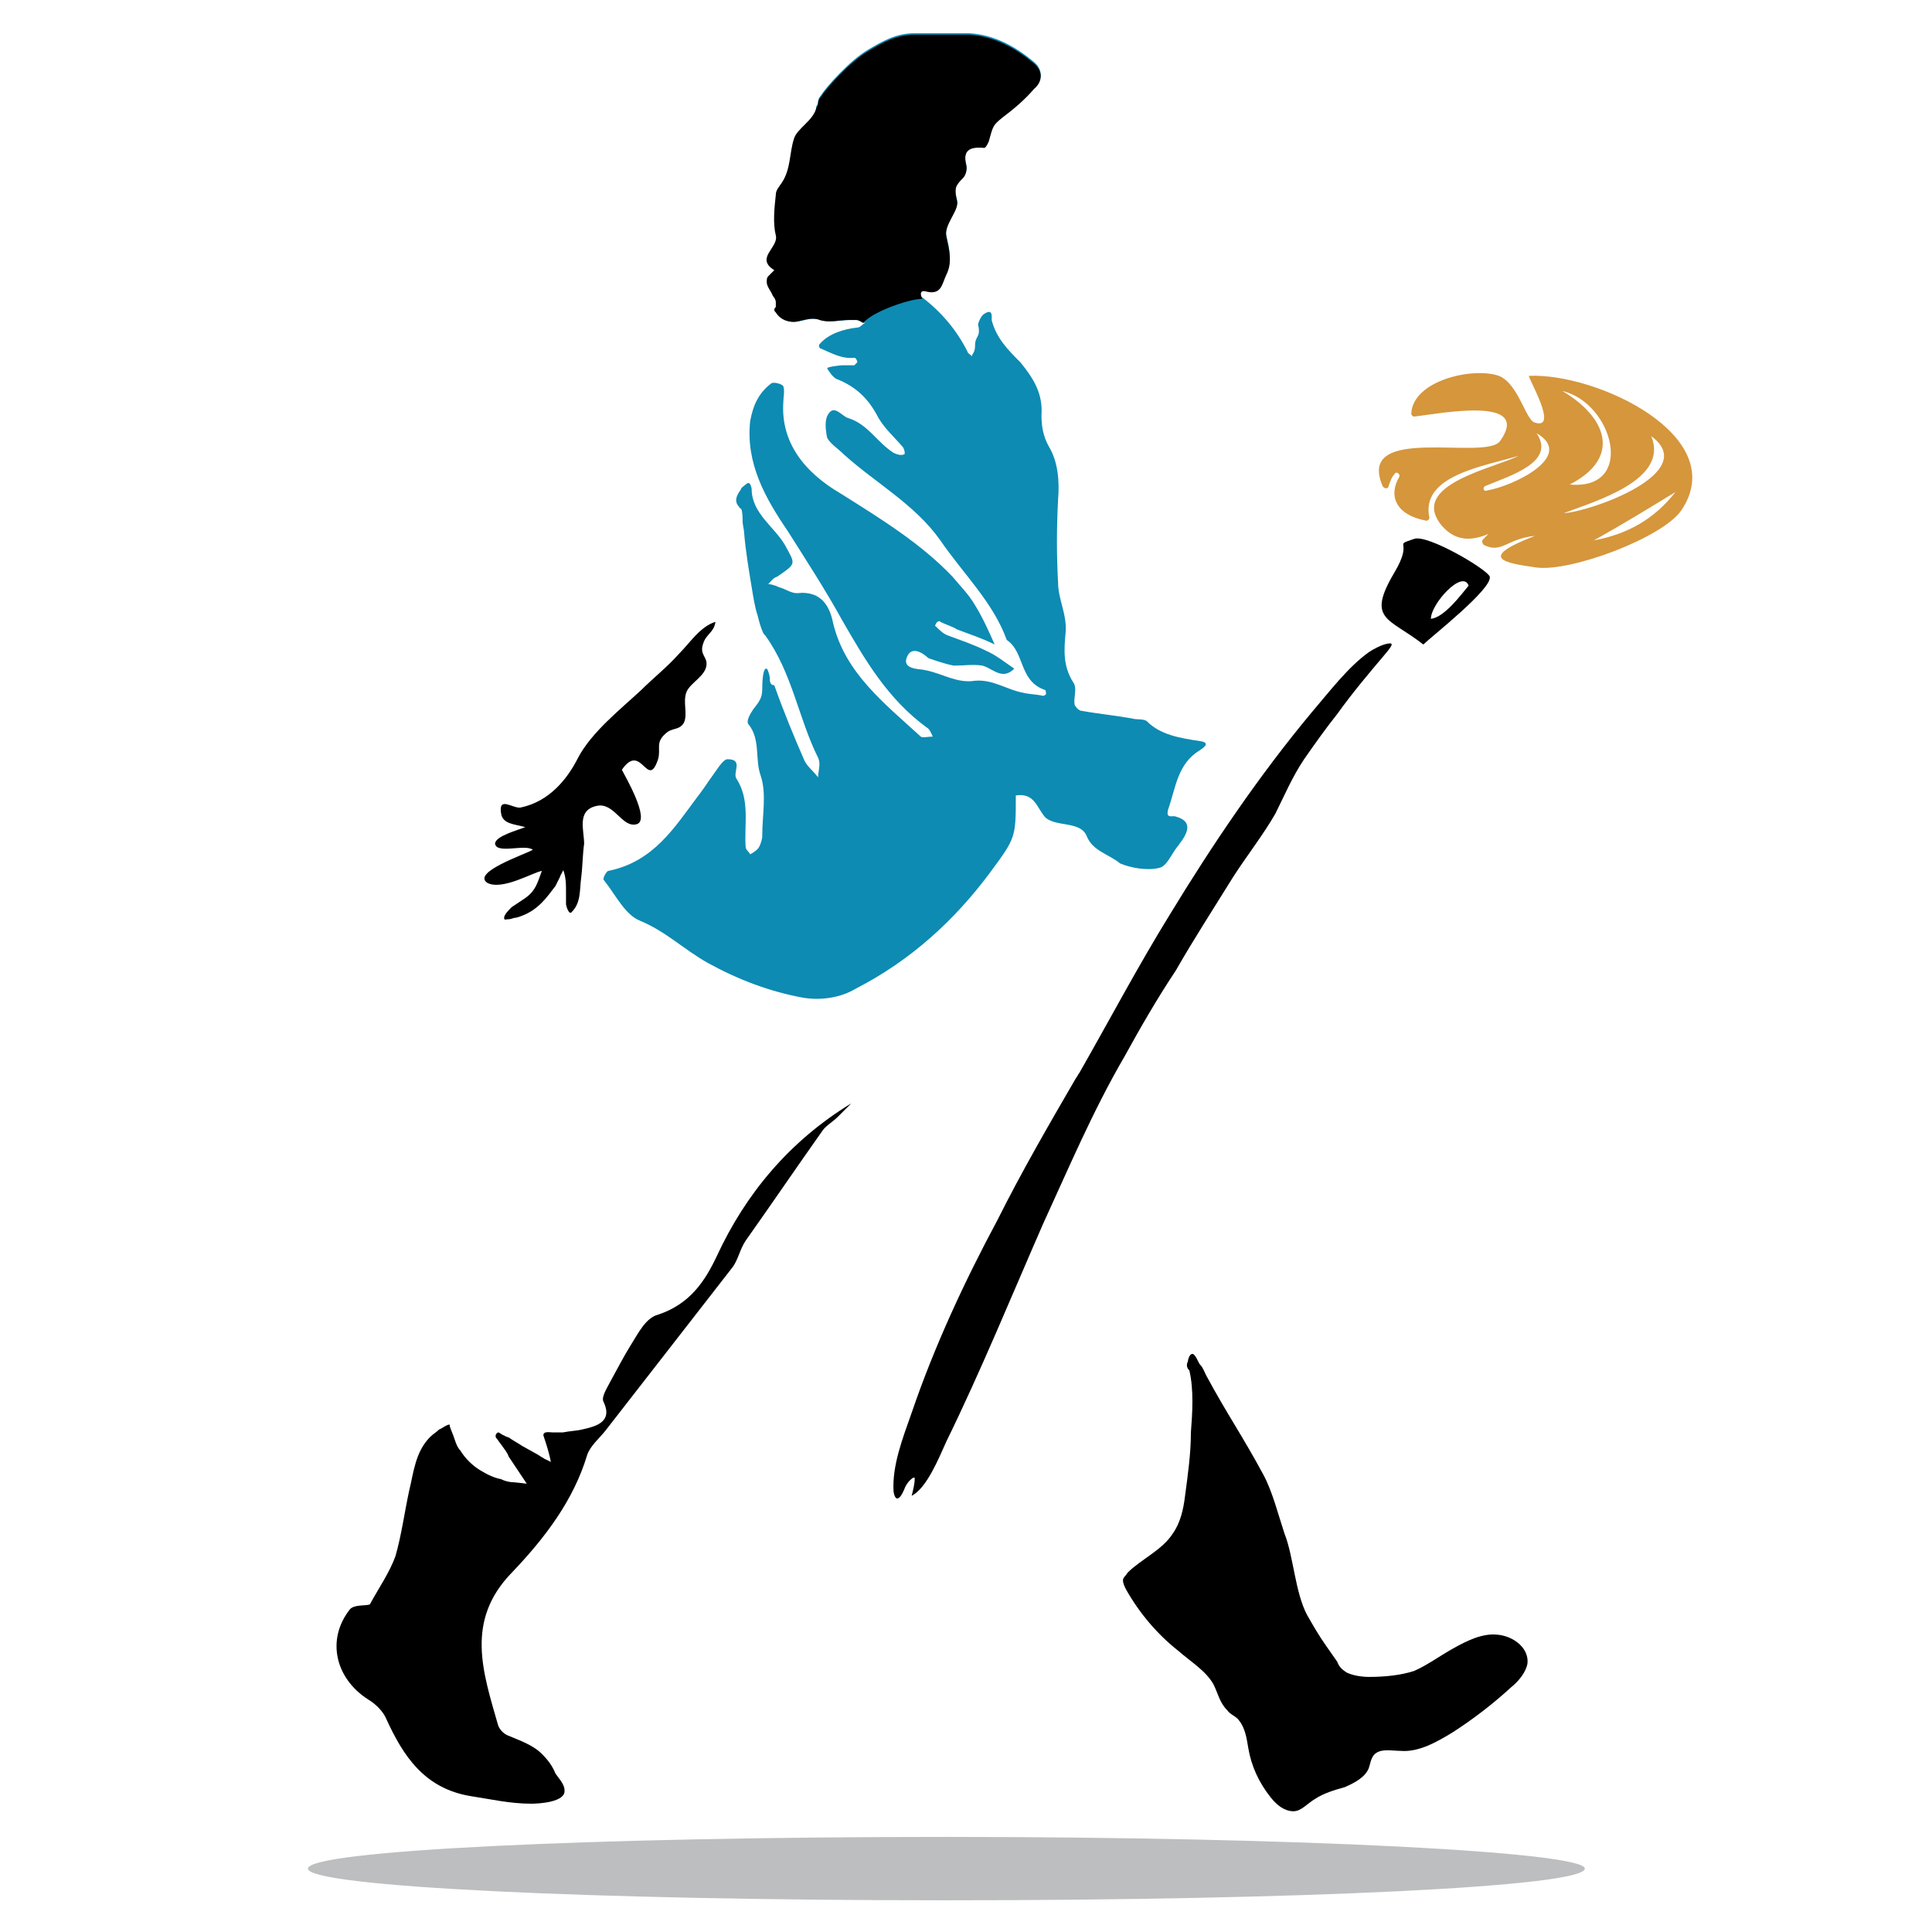
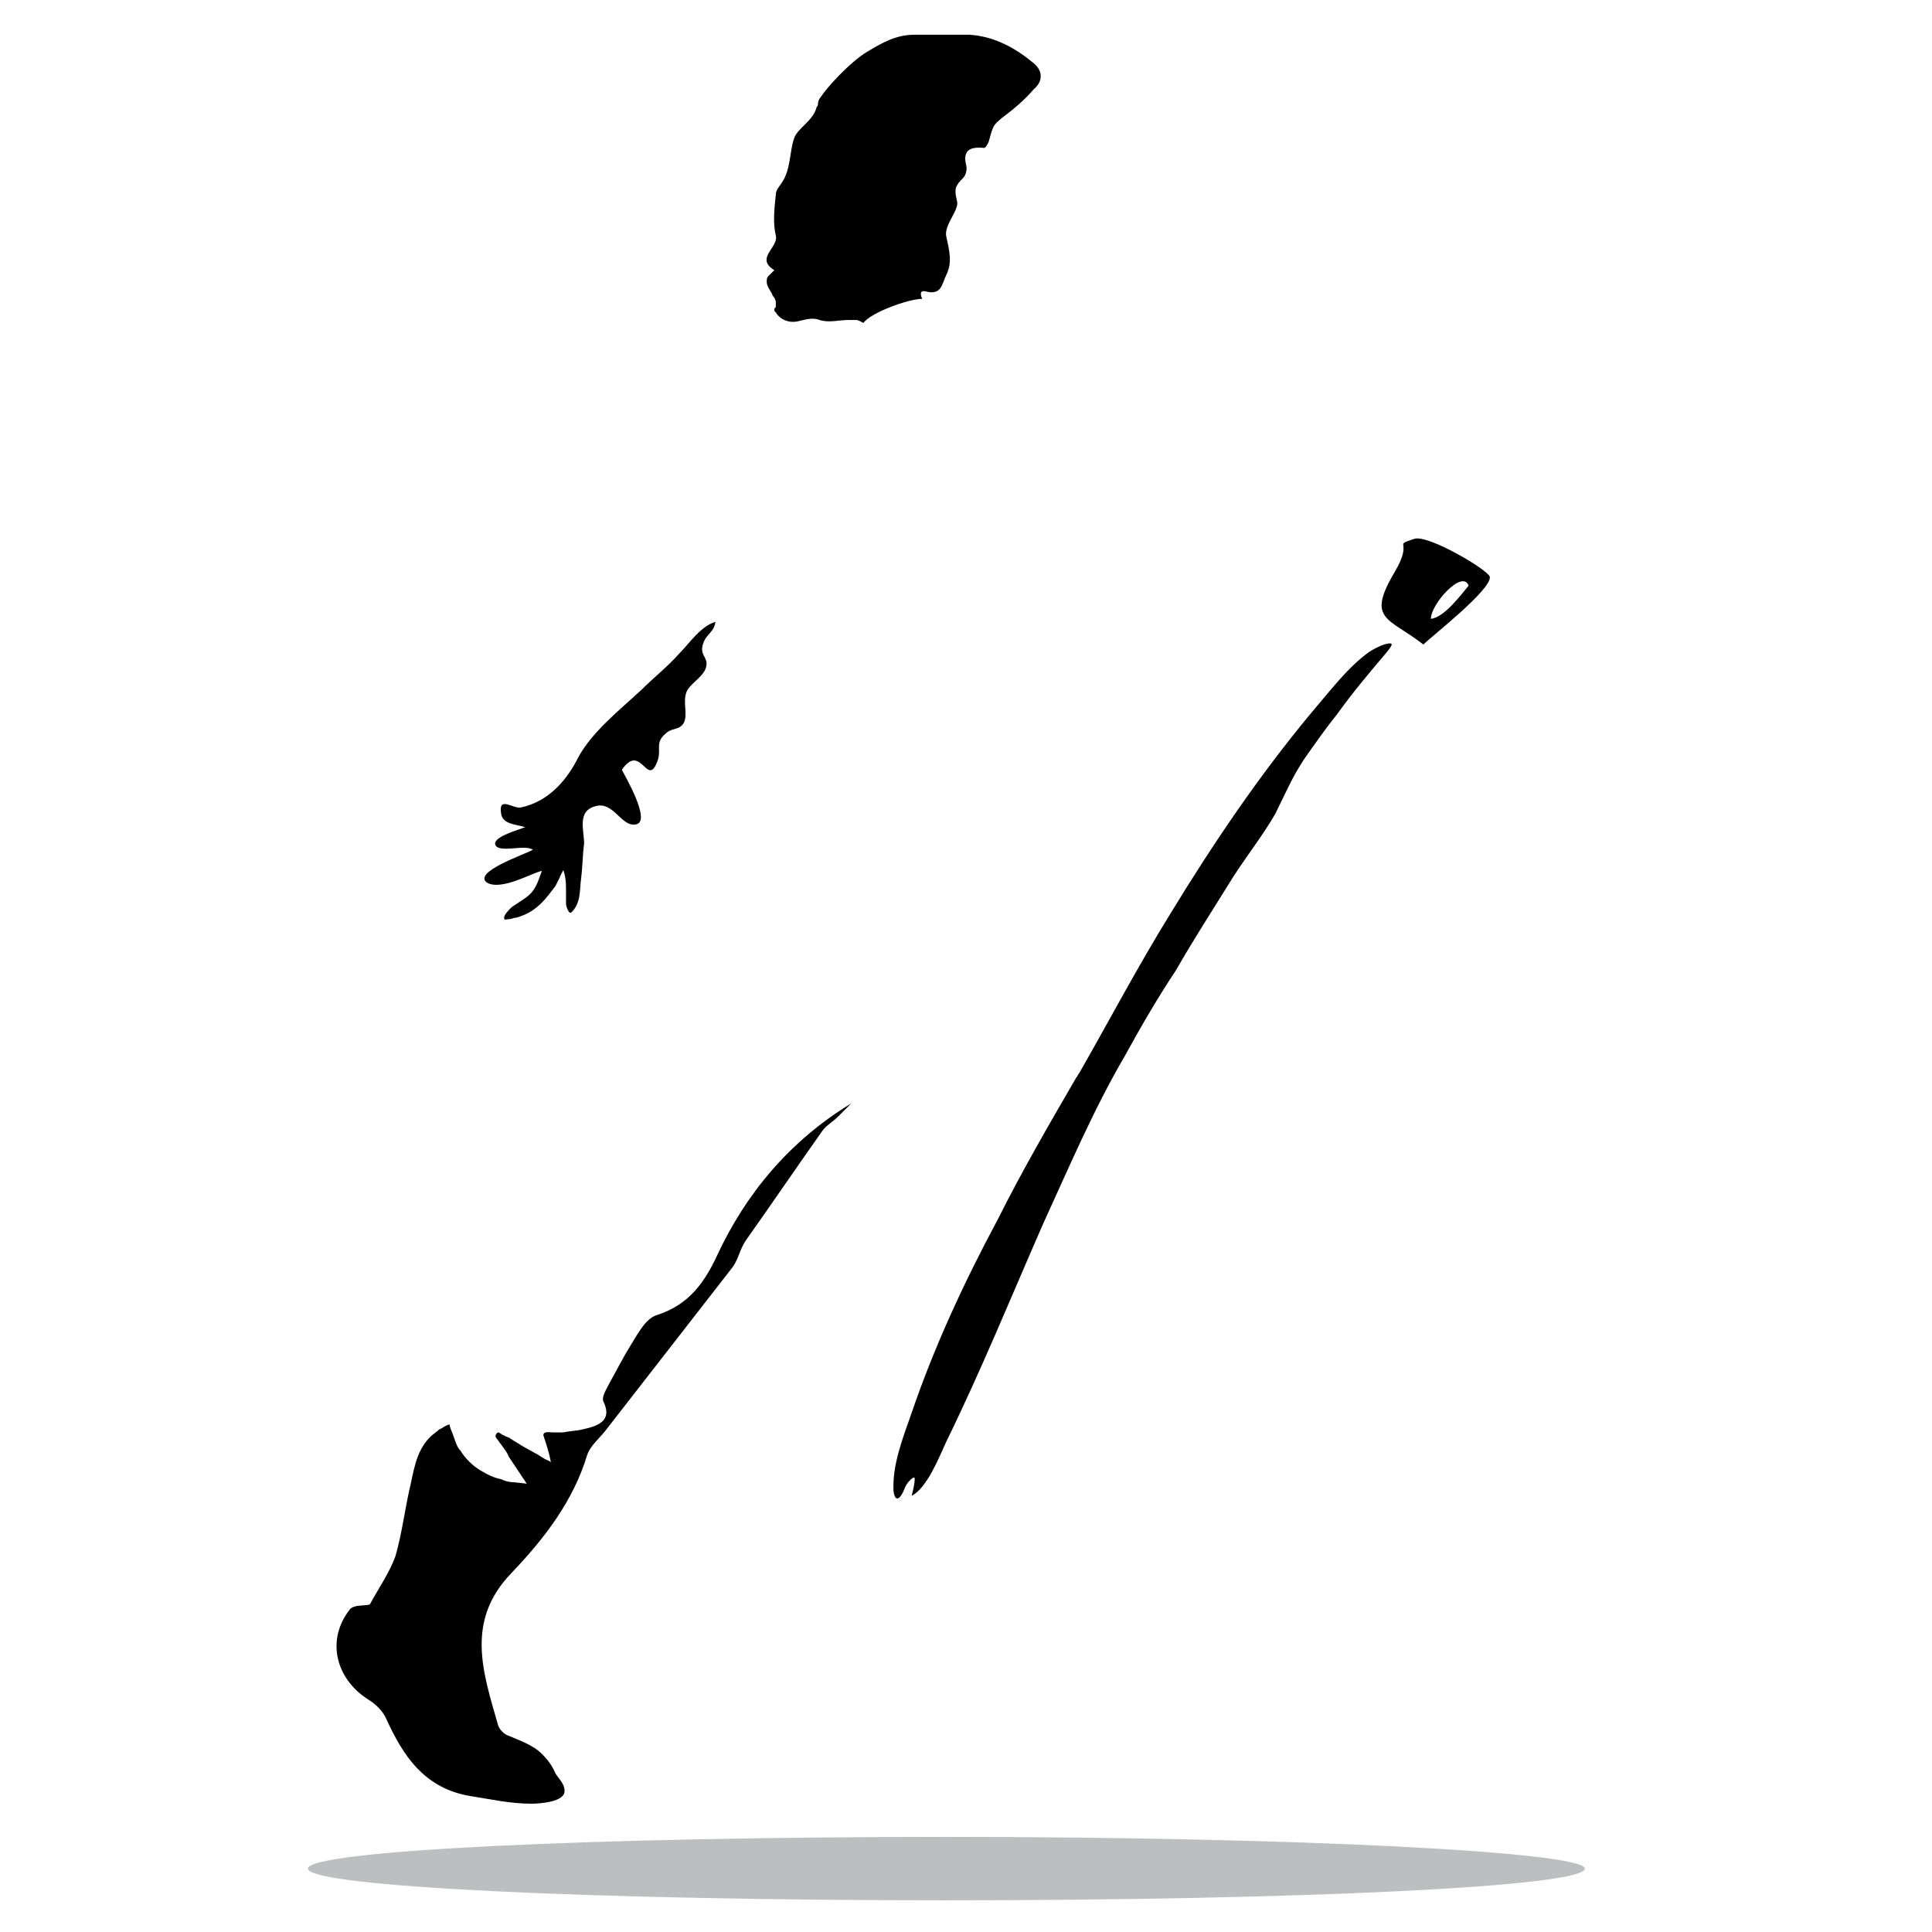
<svg xmlns="http://www.w3.org/2000/svg" version="1.1" id="Layer_1" x="0px" y="0px" viewBox="0 0 128 128" style="enable-background:new 0 0 128 128;" xml:space="preserve">
  <style type="text/css">
	.st0{fill:#0D8BB3;}
	.st1{fill:#D5963C;}
	.st2{fill:#BCBEC0;}
</style>
-   <path id="XMLID_93_" class="st0" d="M76.8,57.5c0.5-0.1,0.8-0.9,1.2-1.4c0.1-0.1,0.2-0.3,0.3-0.4c0.4-0.6,0.7-1.3-0.4-1.6  c-0.2-0.1-0.7,0.2-0.5-0.5c0.5-1.4,0.6-3,2.1-3.9c0.3-0.2,0.7-0.5,0-0.6c-1.3-0.2-2.6-0.4-3.5-1.3c-0.2-0.2-0.7-0.1-1-0.2  c-1.1-0.2-2.2-0.3-3.3-0.5c-0.2,0-0.4-0.2-0.5-0.4c-0.1-0.5,0.2-1.1-0.1-1.5c-0.7-1.1-0.6-2.2-0.5-3.3c0.1-1.2-0.5-2.2-0.5-3.3  c-0.1-1.8-0.1-3.6,0-5.5c0.1-1.2,0-2.5-0.6-3.5c-0.4-0.7-0.5-1.4-0.5-2.1c0.1-1.4-0.5-2.4-1.4-3.5c-0.8-0.8-1.6-1.6-1.9-2.8  c0-0.2,0.1-0.8-0.5-0.4c-0.2,0.1-0.4,0.6-0.4,0.7c0.2,0.9-0.2,0.7-0.2,1.4c0,0.5-0.2,0.5-0.2,0.7c-0.1-0.1-0.3-0.2-0.3-0.3  c-0.7-1.4-1.7-2.6-3-3.6c-0.4-0.3-0.3-0.6,0.2-0.5c1.1,0.3,1.1-0.5,1.4-1.1c0.4-0.8,0.2-1.6,0-2.5c-0.2-0.8,0.9-1.8,0.7-2.4  c-0.2-0.8-0.1-1,0.4-1.5c0.2-0.2,0.3-0.6,0.2-0.9c-0.2-0.9,0.2-1.2,1.2-1.1c0.1,0,0.2-0.2,0.3-0.4c0.3-1.1,0.3-1.1,0.9-1.6  c0.8-0.6,1.5-1.2,2.1-1.9c0.6-0.5,0.6-1.2,0-1.7c-1.2-1-2.6-1.8-4.3-1.9c-1.2,0-2.4,0-3.6,0c-1.2,0-2.1,0.5-3.1,1.1  c-1.2,0.7-2.8,2.5-3.1,3c-0.1,0.1-0.2,0.3-0.2,0.4c0,0.1,0,0.2-0.1,0.3C54,8.1,53,8.6,52.7,9.2c-0.3,0.9-0.2,2-0.8,2.9  c-0.2,0.3-0.4,0.5-0.4,0.8c-0.1,0.9-0.2,1.9,0,2.7c0.2,0.8-1.4,1.5-0.1,2.3c0,0-0.2,0.2-0.2,0.2c-0.1,0.1-0.1,0.1-0.2,0.2  c-0.1,0.1-0.1,0.2-0.1,0.4c0,0.3,0.3,0.6,0.4,0.9c0.1,0.1,0.2,0.3,0.2,0.4c0,0.1,0,0.2,0,0.3c0,0.1-0.1,0.1-0.1,0.2  c0,0.1,0,0.1,0.1,0.2c0.3,0.5,0.9,0.7,1.4,0.6c0.5-0.1,1-0.3,1.5-0.1c0.6,0.2,1.3,0,1.9,0c0.2,0,0.4,0,0.5,0c0.2,0,0.3,0.1,0.5,0.2  c-0.2,0.1-0.3,0.3-0.5,0.3c-0.9,0.1-1.9,0.4-2.5,1.1c-0.1,0.1,0,0.3,0.1,0.3c0.7,0.3,1.4,0.7,2.2,0.6c0.1,0,0.2,0.2,0.2,0.3  c0,0-0.1,0.1-0.2,0.2c-0.3,0-0.5,0-0.8,0c-0.1,0-1,0.1-1,0.2c0.1,0.2,0.4,0.6,0.6,0.7c1.3,0.5,2.1,1.3,2.7,2.4  c0.4,0.8,1.1,1.4,1.7,2.1c0.1,0.1,0.2,0.5,0.1,0.5c-0.2,0.1-0.5,0-0.7-0.1c-1.1-0.7-1.7-1.9-3-2.3c-0.4-0.1-0.9-0.9-1.3-0.3  c-0.3,0.4-0.2,1.1-0.1,1.6c0.2,0.4,0.7,0.7,1.1,1.1c2.1,1.9,4.7,3.3,6.4,5.7c1.5,2.2,3.5,4.1,4.4,6.6c1.2,0.8,0.8,2.7,2.5,3.3  c0.1,0,0.1,0.2,0.1,0.3c0,0-0.1,0.1-0.2,0.1c-0.4-0.1-0.9-0.1-1.3-0.2c-1.1-0.2-2-0.9-3.2-0.8c-1.2,0.2-2.2-0.5-3.3-0.7  c-0.3-0.1-1.6,0-1.2-0.9c0.4-0.9,1.4,0.1,1.4,0.1s1.1,0.4,1.7,0.5c0.6,0,1.3-0.1,1.9,0c0.7,0.2,1.3,1,2.1,0.2  c-0.6-0.4-1.2-0.9-1.9-1.2c-0.8-0.4-1.7-0.7-2.5-1c-0.3-0.1-0.6-0.4-0.8-0.6c-0.1,0,0-0.2,0.1-0.3c0,0,0.2-0.1,0.2,0  c0.4,0.2,0.8,0.3,1.1,0.5c0.8,0.3,1.7,0.6,2.5,1c-0.4-0.9-0.8-1.8-1.3-2.6c-0.4-0.7-1-1.3-1.5-1.9c-2.1-2.2-4.7-3.8-7.4-5.5  c-2.4-1.4-4-3.4-3.8-6.1c0-0.3,0.1-0.7,0-1c-0.1-0.2-0.7-0.3-0.8-0.2c-0.8,0.6-1.2,1.4-1.4,2.5c-0.3,2.8,1,5.1,2.5,7.3  c1.2,1.9,2.5,3.9,3.6,5.9c1.5,2.6,3,5.2,5.6,7.1c0.2,0.1,0.3,0.4,0.4,0.6c-0.3,0-0.7,0.1-0.8,0c-2.4-2.2-5-4.2-5.8-7.5  c-0.2-1-0.7-2.2-2.4-2c-0.4,0-0.8-0.3-1.2-0.4c-0.2-0.1-0.5-0.2-0.7-0.2c0.2-0.2,0.3-0.4,0.6-0.5c1.3-0.9,1.2-0.8,0.5-2.1  c-0.7-1.2-2.2-2.1-2.2-3.7c0-0.1-0.1-0.4-0.2-0.4c-0.1,0-0.2,0.1-0.2,0.1c-0.1,0.1-0.3,0.2-0.3,0.3c-0.2,0.3-0.5,0.7-0.2,1.1  c0.1,0.1,0.1,0.2,0.2,0.2c0.1,0.2,0.1,0.6,0.1,0.8c0,0.3,0.1,0.6,0.1,0.8c0.1,1.2,0.3,2.4,0.5,3.6c0.1,0.6,0.2,1.3,0.4,1.9  c0.1,0.4,0.2,0.8,0.4,1.2l0.1,0.1c1.8,2.5,2.2,5.5,3.5,8.1c0.2,0.4,0,0.9,0,1.3c-0.3-0.4-0.7-0.7-0.9-1.1c-0.7-1.6-1.4-3.3-2-5  C51,45.4,51,45.1,51,44.9c0-0.1-0.1-0.5-0.2-0.6c-0.3-0.1-0.3,1.2-0.3,1.4c0,0.6-0.3,0.9-0.6,1.3c-0.2,0.3-0.5,0.8-0.3,1  c0.8,1,0.4,2.3,0.8,3.4c0.4,1.2,0.1,2.6,0.1,4c0,0.2-0.1,0.5-0.2,0.7c-0.1,0.2-0.4,0.4-0.6,0.5c-0.1-0.2-0.3-0.3-0.3-0.5  c-0.1-1.5,0.3-3.1-0.6-4.5c-0.3-0.4,0.5-1.3-0.6-1.3c-0.3,0-0.7,0.7-1,1.1c-0.3,0.4-0.6,0.9-1,1.4c-1.5,2-2.9,4.3-5.9,4.9  c-0.1,0-0.4,0.5-0.3,0.6c0.8,1,1.4,2.3,2.4,2.7c1.7,0.7,2.9,1.9,4.5,2.8c2,1.1,4.1,1.9,6.3,2.3c1.2,0.2,2.5,0,3.5-0.6  c3.7-1.9,6.6-4.6,8.9-7.7c1.7-2.3,1.7-2.3,1.7-5.1c1.3-0.2,1.4,0.9,2,1.5c0.8,0.6,2.3,0.2,2.7,1.2c0.4,1,1.5,1.2,2.2,1.8  C74.9,57.5,76,57.7,76.8,57.5" />
  <path id="XMLID_92_" d="M61.1,19.8c0,0-0.3-0.6,0.2-0.5c1.1,0.3,1.1-0.5,1.4-1.1c0.4-0.8,0.2-1.6,0-2.5c-0.2-0.8,0.9-1.8,0.7-2.4  c-0.2-0.8-0.1-1,0.4-1.5c0.2-0.2,0.3-0.6,0.2-0.9c-0.2-0.9,0.2-1.2,1.2-1.1c0.1,0,0.2-0.2,0.3-0.4c0.3-1.1,0.3-1.1,0.9-1.6  c0.8-0.6,1.5-1.2,2.1-1.9c0.6-0.5,0.6-1.2,0-1.7c-1.2-1-2.6-1.8-4.3-1.9c-1.2,0-2.4,0-3.6,0c-1.2,0-2.1,0.5-3.1,1.1  c-1.2,0.7-2.8,2.5-3.1,3c-0.1,0.1-0.2,0.3-0.2,0.4c0,0.1,0,0.2-0.1,0.3c-0.2,0.9-1.3,1.4-1.5,2.1c-0.3,0.9-0.2,2-0.8,2.9  c-0.2,0.3-0.4,0.5-0.4,0.8c-0.1,0.9-0.2,1.9,0,2.7c0.2,0.8-1.4,1.5-0.1,2.3c0,0-0.2,0.2-0.2,0.2c-0.1,0.1-0.1,0.1-0.2,0.2  c-0.1,0.1-0.1,0.2-0.1,0.4c0,0.3,0.3,0.6,0.4,0.9c0.1,0.1,0.2,0.3,0.2,0.4c0,0.1,0,0.2,0,0.3c0,0.1-0.1,0.1-0.1,0.2  c0,0.1,0,0.1,0.1,0.2c0.3,0.5,0.9,0.7,1.4,0.6c0.5-0.1,1-0.3,1.5-0.1c0.6,0.2,1.3,0,1.9,0c0.2,0,0.4,0,0.5,0c0.2,0,0.3,0.1,0.5,0.2  C57.7,20.7,60.2,19.8,61.1,19.8" />
  <path id="XMLID_91_" d="M35.9,57.7c-0.3,0.8-0.4,1.3-1.1,1.8c-0.3,0.2-0.6,0.4-0.9,0.6c-0.2,0.2-0.5,0.5-0.5,0.7  c0,0.2,0.1,0.1,0.3,0.1c0.2,0,0.3-0.1,0.5-0.1c0.7-0.2,1.2-0.5,1.7-1c0.3-0.3,0.6-0.7,0.9-1.1c0.1-0.2,0.2-0.4,0.3-0.6  c0-0.1,0.3-0.5,0.2-0.5c0.2,0.5,0.2,1,0.2,1.5c0,0.3,0,0.5,0,0.8c0,0.1,0.2,0.8,0.4,0.5c0.6-0.6,0.5-1.5,0.6-2.2  c0.1-0.8,0.1-1.6,0.2-2.3c0-0.9-0.5-2.2,0.8-2.5c1.2-0.3,1.7,1.5,2.7,1.2c0.9-0.3-0.8-3.2-1-3.6c1.3-1.9,1.7,1.4,2.4-0.7  c0.2-0.7-0.2-1.1,0.5-1.7c0.4-0.4,0.9-0.2,1.2-0.7c0.3-0.6-0.1-1.4,0.2-2.1c0.3-0.6,1.2-1,1.3-1.7c0.1-0.6-0.5-0.7-0.2-1.5  c0.2-0.6,0.7-0.7,0.8-1.4c-1,0.3-1.7,1.4-2.4,2.1c-0.8,0.9-1.7,1.6-2.5,2.4c-1.4,1.3-3.3,2.8-4.2,4.5c-0.7,1.4-1.9,2.9-3.8,3.3  c-0.5,0.1-1.5-0.8-1.3,0.4c0.1,0.7,0.9,0.7,1.6,0.9c-0.5,0.2-2,0.6-2,1.1c0.1,0.7,2,0,2.5,0.4c-0.5,0.3-4.1,1.5-3,2.2  C33.3,59,35.3,57.8,35.9,57.7" />
  <path id="XMLID_90_" d="M47.5,83.2c-0.8,1.7-1.8,3.2-3.9,3.9c-0.8,0.2-1.3,1.2-1.8,2c-0.5,0.8-0.9,1.6-1.4,2.5  c-0.2,0.4-0.6,1-0.4,1.3c0.6,1.3-0.5,1.6-1.4,1.8c-0.4,0.1-0.8,0.1-1.3,0.2c-0.2,0-0.4,0-0.7,0c-0.2,0-0.6-0.1-0.6,0.2  c0.2,0.6,0.4,1.2,0.5,1.8c0-0.1-0.4-0.2-0.5-0.3c-0.2-0.1-0.3-0.2-0.5-0.3l-0.9-0.5c-0.3-0.2-0.5-0.3-0.8-0.5  c-0.1-0.1-0.3-0.1-0.4-0.2c-0.1,0-0.3-0.2-0.4-0.2c-0.2,0.1-0.2,0.3-0.1,0.4c0.1,0.1,0.2,0.3,0.3,0.4c0.2,0.3,0.4,0.5,0.5,0.8  c0.4,0.6,0.8,1.2,1.2,1.8c0,0-0.8-0.1-0.9-0.1c-0.3,0-0.6-0.1-0.8-0.2c-0.5-0.1-0.9-0.3-1.4-0.6c-0.5-0.3-1-0.8-1.3-1.3  c-0.2-0.2-0.3-0.5-0.4-0.8c-0.1-0.3-0.2-0.5-0.3-0.8c0,0,0,0,0-0.1c-0.1-0.1-0.6,0.3-0.7,0.3c-0.2,0.2-0.4,0.3-0.6,0.5  c-1,1-1.1,2.4-1.4,3.6c-0.3,1.4-0.5,2.9-0.9,4.3c-0.4,1.1-1.1,2.1-1.7,3.2c-0.3,0.1-1,0-1.3,0.3c-1.6,2-1,4.6,1.2,6  c0.5,0.3,1,0.8,1.2,1.3c1.1,2.4,2.5,4.6,5.6,5.1c1.3,0.2,2.6,0.5,4,0.5c0.5,0,2.3-0.1,2.2-0.9c0-0.4-0.4-0.8-0.6-1.1  c-0.2-0.5-0.5-0.9-0.9-1.3c-0.6-0.6-1.5-0.9-2.2-1.2c-0.3-0.1-0.6-0.4-0.7-0.7c-1-3.5-2.2-6.9,0.9-10.1c2.2-2.3,4.1-4.8,5-7.8  c0.2-0.6,0.8-1.1,1.2-1.6c2.8-3.6,5.6-7.2,8.4-10.8c0.4-0.5,0.5-1.2,0.9-1.8c1.7-2.4,3.4-4.9,5.1-7.3c0.2-0.3,0.7-0.6,1-0.9  c0.3-0.3,0.6-0.6,0.9-0.9C52.3,75.6,49.4,79.1,47.5,83.2" />
-   <path id="XMLID_89_" d="M99.2,108.3c-1-0.1-2,0.4-2.9,0.9c-0.9,0.5-1.7,1.1-2.6,1.5c-0.9,0.3-2,0.4-3,0.4c-0.5,0-1.1-0.1-1.5-0.3  c-0.3-0.2-0.5-0.4-0.6-0.7c-0.2-0.3-0.5-0.7-0.7-1c-0.5-0.7-0.9-1.4-1.3-2.1c-0.8-1.5-0.9-3.9-1.5-5.4c-0.4-1.2-0.8-2.8-1.4-3.9  c-1.4-2.6-2.4-4-3.8-6.6c-0.1-0.2-0.2-0.5-0.4-0.7c-0.1-0.1-0.3-0.7-0.5-0.7c-0.2,0-0.3,0.4-0.3,0.5c-0.1,0.2-0.1,0.4,0.1,0.6  c0.3,1.3,0.2,2.8,0.1,4.1c0,1.4-0.2,2.8-0.4,4.3c-0.1,0.8-0.3,1.7-0.8,2.4c-0.7,1.1-2.1,1.7-3,2.6c-0.1,0.2-0.3,0.3-0.3,0.5  c0,0.2,0.1,0.4,0.2,0.6c0.9,1.6,2.1,3,3.5,4.1c0.8,0.7,1.8,1.3,2.3,2.2c0.3,0.6,0.4,1.2,0.9,1.7c0.2,0.3,0.6,0.4,0.8,0.7  c0.4,0.5,0.5,1.2,0.6,1.8c0.2,1.2,0.7,2.3,1.5,3.3c0.4,0.5,0.9,0.9,1.5,0.9c0.5,0,0.9-0.5,1.4-0.8c0.6-0.4,1.3-0.6,2-0.8  c0.7-0.3,1.4-0.7,1.6-1.3c0.1-0.3,0.1-0.5,0.3-0.8c0.4-0.5,1.2-0.3,1.8-0.3c1.2,0.1,2.4-0.6,3.4-1.2c1.4-0.9,2.7-1.9,3.9-3  c0.5-0.4,1-1,1.1-1.6C101.3,109.2,100.3,108.4,99.2,108.3" />
-   <path id="XMLID_195_" class="st1" d="M101.3,24.9c4.5-0.2,13.4,4,10.1,8.9c-1.2,1.8-7.3,4.1-9.6,3.8c-2.1-0.3-4-0.6-0.1-2.1  c-1.9,0.2-2.2,1.2-3.4,0.6c-0.1-0.1-0.1-0.2-0.1-0.3c1.1-1.2,2.5-2.1,4.2-2.6c-1.8,0.6-4.8,4.1-6.9,1.6c-2.2-2.7,3.6-3.8,5.1-4.6  c-2.3,0.7-6.5,1.3-5.9,4.1c0,0.1-0.1,0.2-0.2,0.2c-2.1-0.4-2.5-1.7-1.8-2.9c0.1-0.2-0.2-0.4-0.3-0.2c-0.2,0.2-0.3,0.5-0.4,0.8  c0,0.2-0.3,0.2-0.4,0c-1.8-4.2,6.9-1.6,7.8-3c2.1-3-4-1.8-5.7-1.6c-0.1,0-0.2-0.1-0.2-0.2c0.1-2.2,4.1-3.1,5.8-2.5  c1.3,0.5,1.8,3,2.4,3.1C103.3,28.5,101.2,25,101.3,24.9 M103.5,25.9c2.9,1.7,4,4.4,0.5,6.2C108.4,32.5,106.9,26.7,103.5,25.9   M109.4,28.9c1.2,2.9-3.7,4.3-5.8,5.1C105.4,33.9,112.7,31.3,109.4,28.9 M101.8,28.7c1.3,1.9-1.7,2.8-3.4,3.5  c-0.2,0.1-0.1,0.4,0.1,0.3C100.3,32.2,104.4,30.2,101.8,28.7 M111,32.6c-1.8,1.1-3.6,2.2-5.4,3.2C107.8,35.4,109.6,34.4,111,32.6" />
  <path id="XMLID_83_" d="M74.5,70c-2.1,3.6-3.7,7.4-5.4,11.1c-2.1,4.8-4.1,9.7-6.4,14.4c-0.5,1.1-1.3,3.1-2.3,3.6  c0.1-0.4,0.2-0.8,0.2-1.1c0,0,0-0.1,0-0.1c0,0-0.1,0-0.1,0c-0.3,0.2-0.5,0.5-0.6,0.8c-0.3,0.7-0.6,0.8-0.7,0.1  c-0.1-1.7,0.6-3.5,1.2-5.2c1.5-4.4,3.5-8.7,5.7-12.8c1.6-3.2,3.4-6.3,5.2-9.4c0.1-0.1,0.1-0.2,0.2-0.3c2-3.5,3.9-7.1,6-10.5  c2.8-4.6,5.9-9.2,9.4-13.4c1.2-1.4,2.4-3,3.8-4c0.3-0.2,0.7-0.4,1-0.5c0.7-0.2,0.6,0,0.1,0.6c-1.1,1.3-2.2,2.6-3.2,4  c-0.8,1-1.5,2-2.2,3c-0.8,1.2-1.3,2.4-1.9,3.6c-0.8,1.4-1.9,2.8-2.8,4.2c-1.3,2.1-2.6,4.1-3.8,6.2C76.7,66.1,75.6,68,74.5,70" />
  <path id="XMLID_191_" d="M94.3,42.7c-2.3-1.8-3.8-1.6-1.9-4.8c1.3-2.2-0.2-1.7,1.3-2.2c0.9-0.3,4.8,2,5,2.5  C98.9,39,94.8,42.2,94.3,42.7 M97.3,38.8c-0.4-1.1-2.5,1.2-2.5,2.2C95.7,40.9,96.8,39.4,97.3,38.8" />
  <path id="XMLID_1_" class="st2" d="M105,123.8c0,1.2-18.9,2.1-42.3,2.1s-42.3-0.9-42.3-2.1c0-1.2,18.9-2.1,42.3-2.1  S105,122.7,105,123.8" />
</svg>